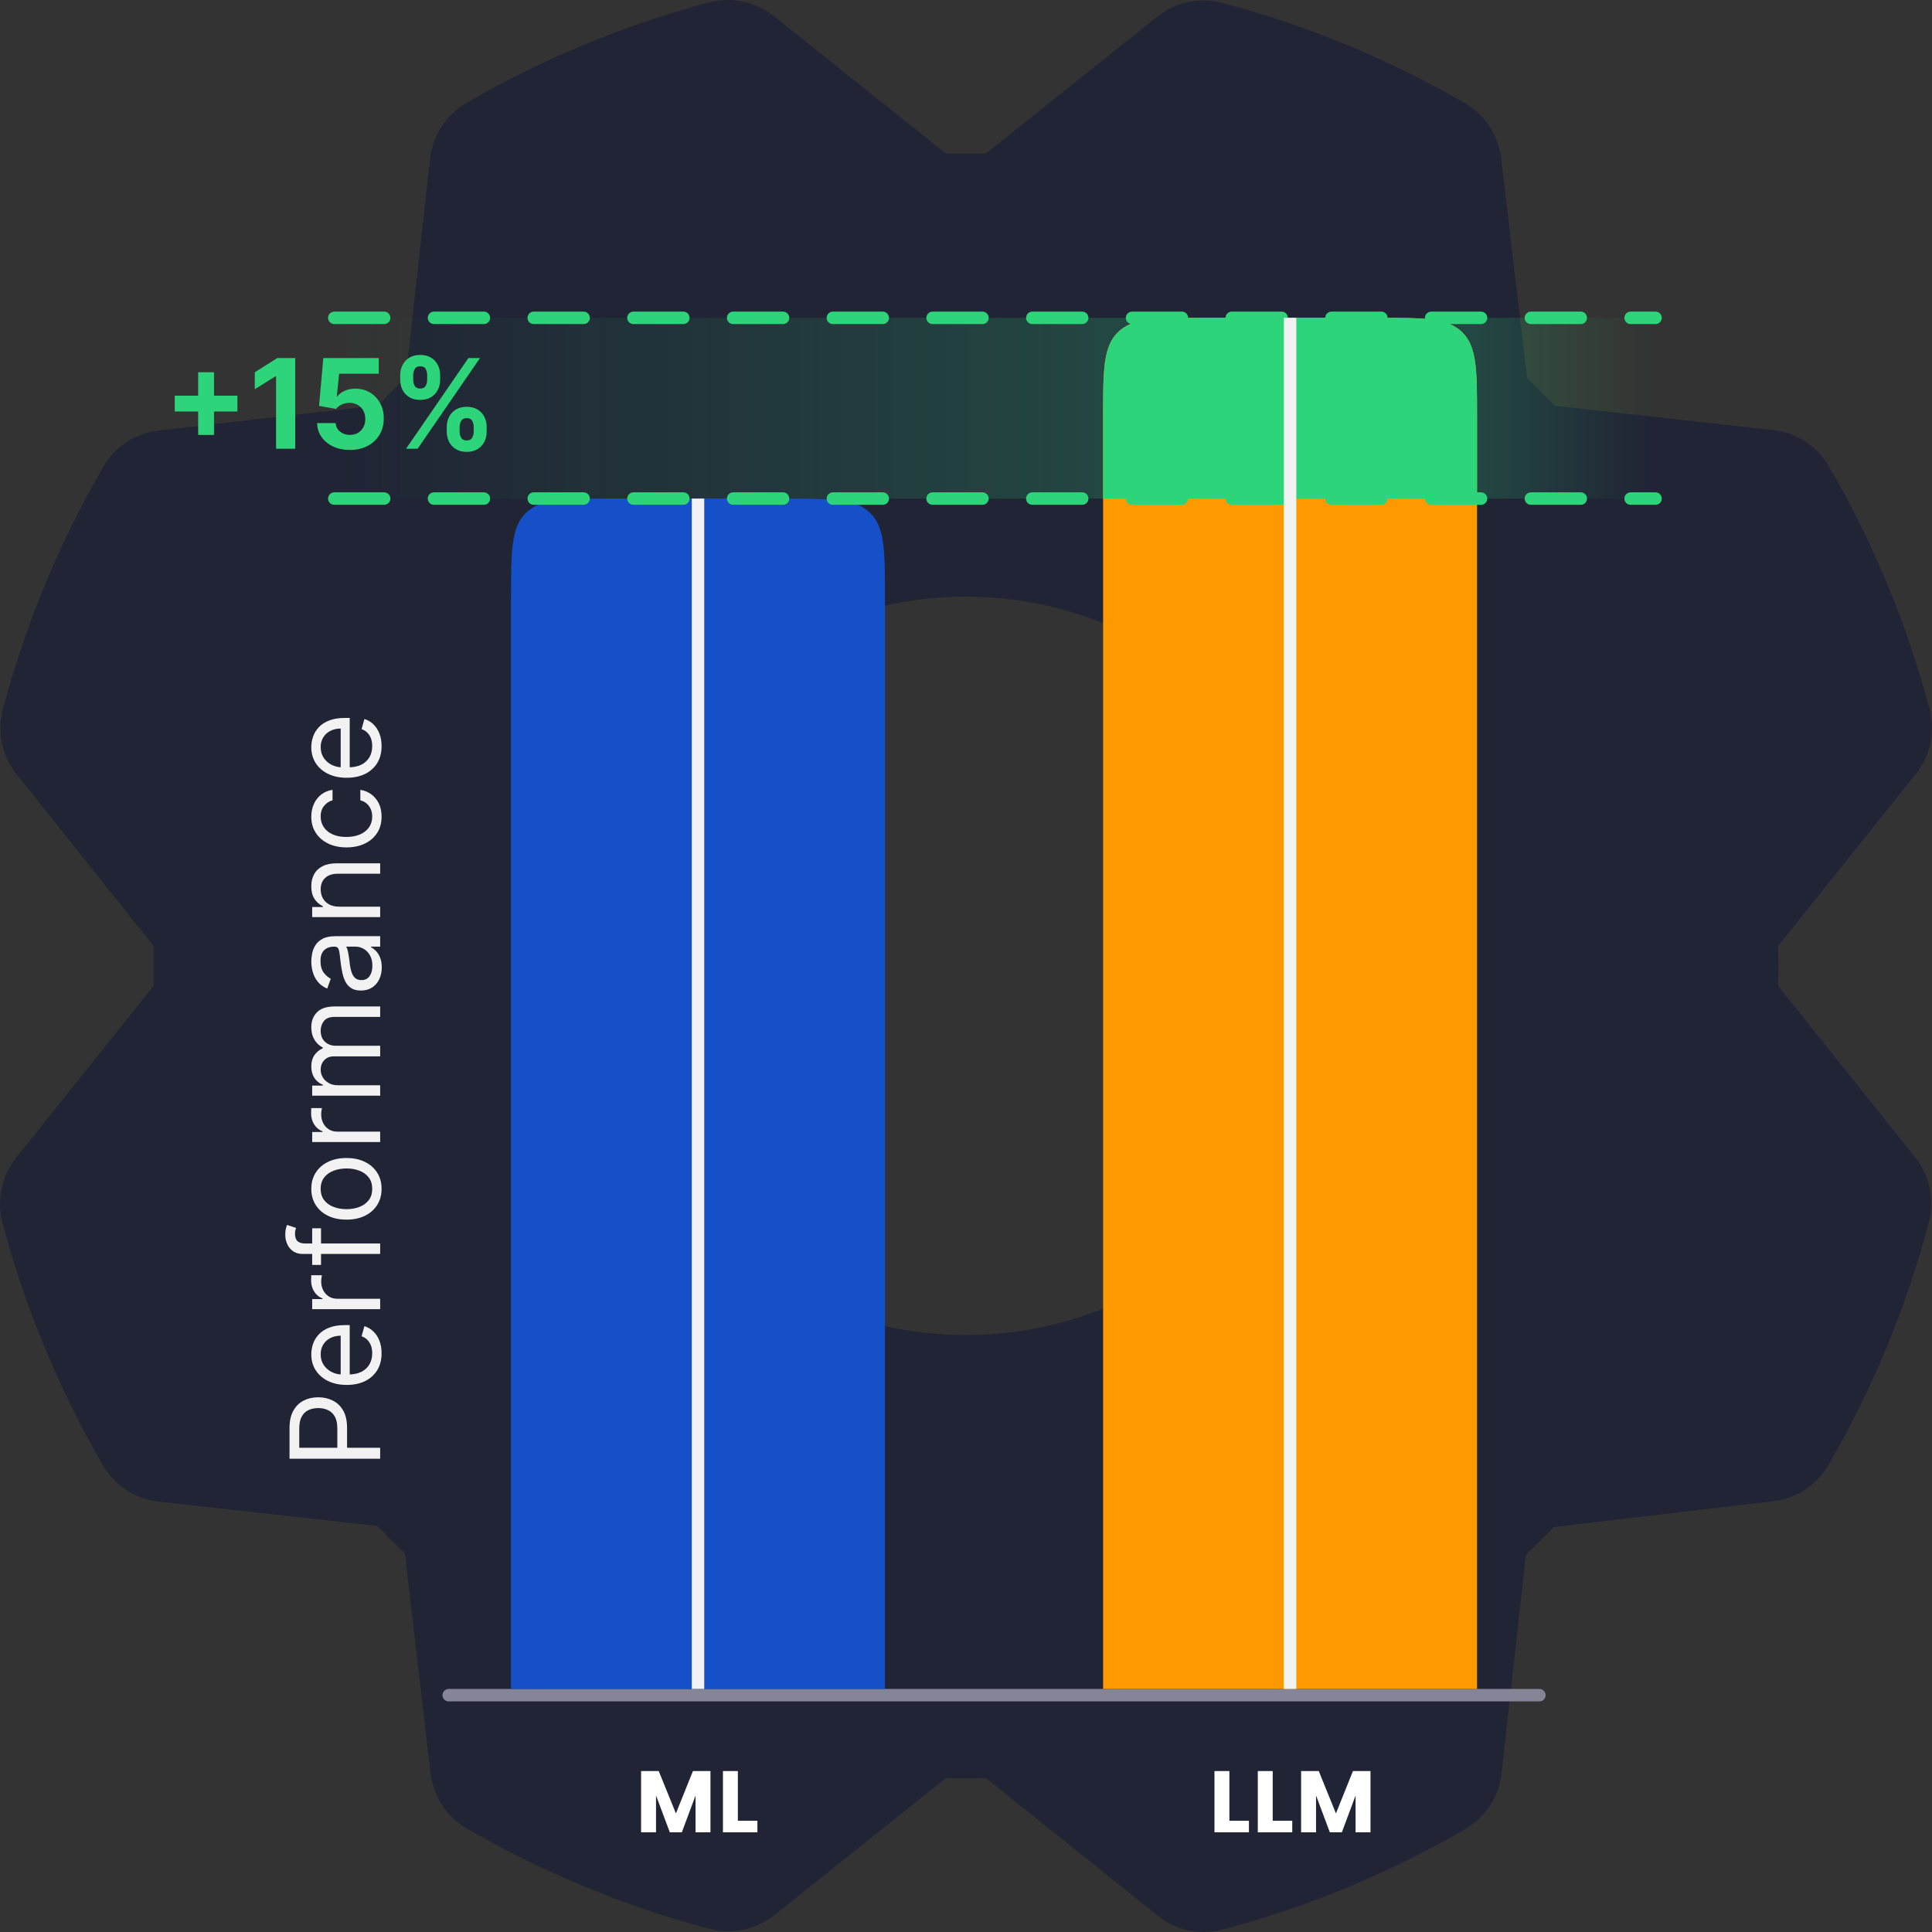
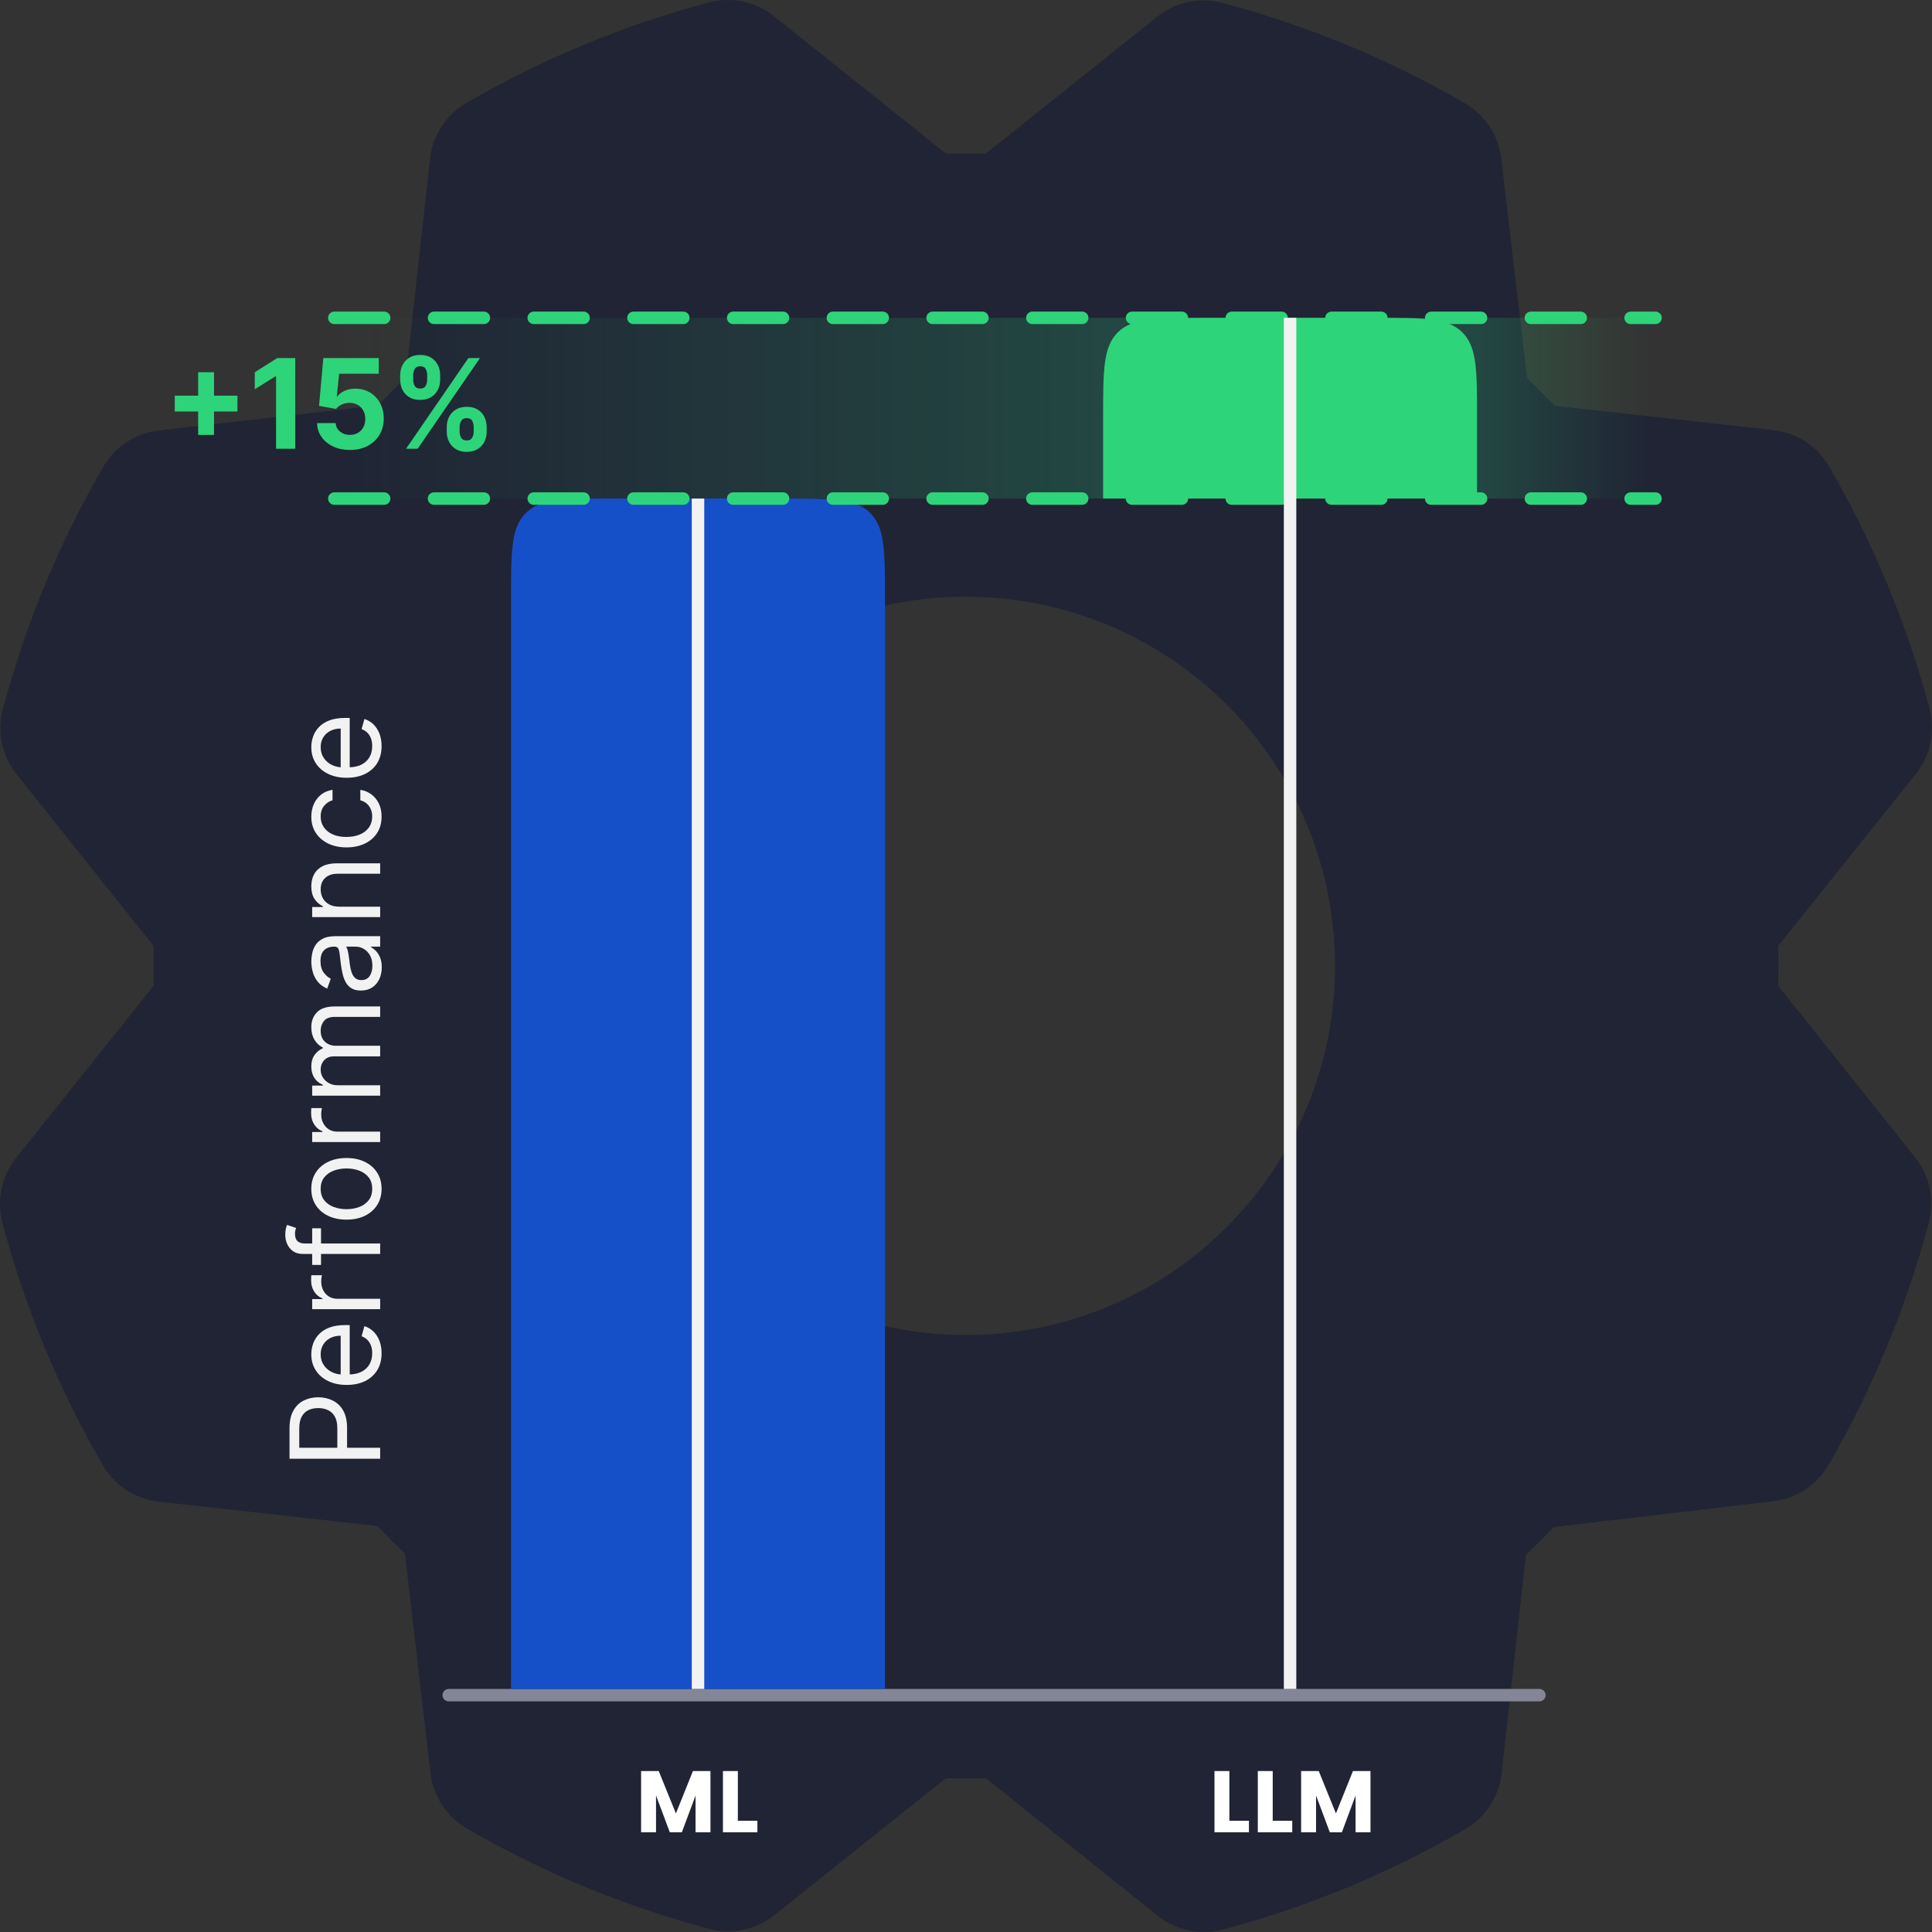
<svg xmlns="http://www.w3.org/2000/svg" width="310" height="310" viewBox="0 0 310 310" fill="none">
  <rect x="0" y="0" width="310" height="310" fill="#333333" stroke="none" />
  <path d="M285.309 158.177C285.369 156.044 285.369 153.911 285.309 151.779L307.407 124.172C308.565 122.723 309.367 121.021 309.748 119.205C310.129 117.389 310.077 115.509 309.599 113.716C305.97 100.101 300.551 87.028 293.485 74.839C292.559 73.244 291.273 71.887 289.731 70.877C288.188 69.866 286.431 69.23 284.599 69.018L249.468 65.108C248.007 63.568 246.526 62.087 245.025 60.665L240.878 25.446C240.665 23.613 240.026 21.854 239.013 20.312C238 18.769 236.64 17.484 235.043 16.56C222.854 9.499 209.78 4.09 196.166 0.476C194.373 -0.003 192.493 -0.055 190.676 0.326C188.86 0.707 187.159 1.509 185.709 2.667L158.177 24.646H151.779L124.172 2.593C122.723 1.435 121.021 0.633 119.205 0.252C117.389 -0.129 115.509 -0.077 113.716 0.401C100.101 4.03 87.028 9.449 74.839 16.515C73.244 17.441 71.887 18.727 70.877 20.27C69.866 21.812 69.23 23.57 69.018 25.401L65.108 60.591C63.568 62.062 62.087 63.543 60.665 65.034L25.446 69.077C23.613 69.291 21.854 69.929 20.312 70.942C18.769 71.956 17.484 73.315 16.56 74.913C9.5 87.104 4.087 100.177 0.461 113.79C-0.016 115.584 -0.065 117.465 0.318 119.281C0.702 121.097 1.506 122.798 2.667 124.246L24.646 151.779V158.177L2.593 185.783C1.435 187.233 0.633 188.934 0.252 190.75C-0.129 192.567 -0.077 194.447 0.401 196.24C4.03 209.854 9.449 222.927 16.515 235.117C17.441 236.712 18.727 238.068 20.27 239.079C21.812 240.089 23.57 240.726 25.401 240.937L60.532 244.847C62.003 246.388 63.484 247.869 64.975 249.291L69.077 284.51C69.291 286.343 69.929 288.101 70.942 289.644C71.956 291.187 73.315 292.472 74.913 293.396C87.104 300.456 100.177 305.869 113.79 309.495C115.584 309.972 117.465 310.021 119.281 309.637C121.097 309.254 122.798 308.449 124.246 307.288L151.779 285.309C153.911 285.369 156.044 285.369 158.177 285.309L185.783 307.407C187.233 308.565 188.934 309.367 190.75 309.748C192.567 310.129 194.447 310.077 196.24 309.599C209.856 305.976 222.93 300.557 235.117 293.485C236.712 292.559 238.068 291.273 239.079 289.731C240.089 288.188 240.726 286.431 240.937 284.599L244.847 249.468C246.388 248.007 247.869 246.526 249.291 245.025L284.51 240.878C286.343 240.665 288.101 240.026 289.644 239.013C291.187 238 292.472 236.64 293.396 235.043C300.456 222.852 305.869 209.779 309.495 196.166C309.972 194.372 310.021 192.491 309.637 190.675C309.254 188.858 308.449 187.158 307.288 185.709L285.309 158.177ZM154.978 214.219C143.261 214.219 131.807 210.745 122.065 204.235C112.323 197.726 104.729 188.474 100.246 177.649C95.762 166.824 94.589 154.912 96.874 143.42C99.16 131.929 104.803 121.373 113.088 113.088C121.373 104.803 131.929 99.16 143.42 96.874C154.912 94.589 166.824 95.762 177.649 100.246C188.474 104.729 197.726 112.323 204.235 122.065C210.745 131.807 214.219 143.261 214.219 154.978C214.219 170.69 207.978 185.758 196.868 196.868C185.758 207.978 170.69 214.219 154.978 214.219Z" fill="#202434" />
  <rect x="54" y="51" width="211" height="29" fill="url(#paint0_linear_2752_21589)" fill-opacity="0.2" />
  <path d="M72 272L247 272" stroke="#848698" stroke-width="2" stroke-linecap="round" />
  <path d="M82 96C82 88.457 82 84.686 84.343 82.343C86.686 80 90.457 80 98 80H126C133.542 80 137.314 80 139.657 82.343C142 84.686 142 88.457 142 96V271H82V96Z" fill="#1650C8" />
-   <path d="M177 67C177 59.458 177 55.686 179.343 53.343C181.686 51 185.458 51 193 51H221C228.542 51 232.314 51 234.657 53.343C237 55.686 237 59.458 237 67V271H177V67Z" fill="#FF9900" />
  <path d="M177 67C177 59.458 177 55.686 179.343 53.343C181.686 51 185.458 51 193 51H221C228.542 51 232.314 51 234.657 53.343C237 55.686 237 59.458 237 67V80H177V67Z" fill="#2ED47A" />
  <path d="M113.998 284.172V294H111.604V288.106L109.406 294H107.474L105.262 288.092V294H102.868V284.172H105.696L108.454 290.976L111.184 284.172H113.998ZM118.394 292.152H121.53V294H116V284.172H118.394V292.152Z" fill="white" />
  <path d="M197.262 292.152H200.398V294H194.868V284.172H197.262V292.152ZM204.214 292.152H207.35V294H201.82V284.172H204.214V292.152ZM219.902 284.172V294H217.508V288.106L215.31 294H213.378L211.166 288.092V294H208.772V284.172H211.6L214.358 290.976L217.088 284.172H219.902Z" fill="white" />
  <line x1="53.641" y1="80" x2="265.641" y2="80" stroke="#2ED47A" stroke-width="2" stroke-linecap="round" stroke-dasharray="8 8" />
  <line x1="53.641" y1="51" x2="265.641" y2="51" stroke="#2ED47A" stroke-width="2" stroke-linecap="round" stroke-dasharray="8 8" />
  <path d="M31.797 69.784V59.727H34.34V69.784H31.797ZM28.04 66.027V63.484H38.097V66.027H28.04ZM47.372 57.455V72H44.297V60.374H44.212L40.881 62.462V59.734L44.482 57.455H47.372ZM56.142 72.199C55.138 72.199 54.243 72.014 53.457 71.645C52.676 71.276 52.056 70.767 51.596 70.118C51.137 69.469 50.898 68.726 50.879 67.888H53.862C53.895 68.451 54.132 68.908 54.572 69.258C55.013 69.609 55.536 69.784 56.142 69.784C56.625 69.784 57.051 69.678 57.42 69.465C57.794 69.247 58.086 68.946 58.294 68.562C58.507 68.174 58.614 67.729 58.614 67.227C58.614 66.716 58.505 66.266 58.287 65.878C58.074 65.49 57.778 65.187 57.399 64.969C57.02 64.751 56.587 64.64 56.099 64.635C55.673 64.635 55.259 64.722 54.856 64.898C54.459 65.073 54.148 65.312 53.926 65.615L51.192 65.125L51.88 57.455H60.773V59.969H54.416L54.04 63.612H54.125C54.38 63.252 54.766 62.954 55.282 62.717C55.799 62.481 56.376 62.362 57.015 62.362C57.891 62.362 58.673 62.568 59.359 62.98C60.046 63.392 60.588 63.958 60.986 64.678C61.383 65.392 61.58 66.216 61.575 67.149C61.58 68.129 61.353 69.001 60.893 69.763C60.439 70.52 59.802 71.117 58.983 71.553C58.168 71.983 57.221 72.199 56.142 72.199ZM71.682 69.273V68.506C71.682 67.923 71.805 67.388 72.051 66.901C72.302 66.408 72.664 66.015 73.138 65.722C73.616 65.423 74.198 65.274 74.885 65.274C75.581 65.274 76.165 65.421 76.639 65.715C77.117 66.008 77.477 66.401 77.719 66.894C77.965 67.381 78.088 67.919 78.088 68.506V69.273C78.088 69.855 77.965 70.392 77.719 70.885C77.472 71.373 77.11 71.763 76.632 72.057C76.154 72.355 75.571 72.504 74.885 72.504C74.189 72.504 73.604 72.355 73.13 72.057C72.657 71.763 72.297 71.373 72.051 70.885C71.805 70.392 71.682 69.855 71.682 69.273ZM73.748 68.506V69.273C73.748 69.609 73.829 69.926 73.99 70.224C74.156 70.523 74.454 70.672 74.885 70.672C75.316 70.672 75.609 70.525 75.765 70.231C75.926 69.938 76.007 69.618 76.007 69.273V68.506C76.007 68.16 75.931 67.838 75.78 67.54C75.628 67.242 75.33 67.092 74.885 67.092C74.459 67.092 74.163 67.242 73.997 67.54C73.831 67.838 73.748 68.16 73.748 68.506ZM64.217 60.949V60.182C64.217 59.595 64.343 59.057 64.594 58.57C64.844 58.077 65.207 57.684 65.68 57.391C66.158 57.097 66.736 56.95 67.413 56.95C68.114 56.95 68.701 57.097 69.174 57.391C69.648 57.684 70.008 58.077 70.254 58.57C70.5 59.057 70.623 59.595 70.623 60.182V60.949C70.623 61.536 70.498 62.073 70.247 62.561C70.001 63.049 69.639 63.439 69.16 63.733C68.687 64.022 68.105 64.166 67.413 64.166C66.722 64.166 66.137 64.019 65.659 63.726C65.185 63.428 64.826 63.037 64.579 62.554C64.338 62.066 64.217 61.531 64.217 60.949ZM66.298 60.182V60.949C66.298 61.294 66.379 61.614 66.54 61.908C66.705 62.201 66.996 62.348 67.413 62.348C67.849 62.348 68.145 62.201 68.301 61.908C68.462 61.614 68.542 61.294 68.542 60.949V60.182C68.542 59.836 68.467 59.514 68.315 59.216C68.164 58.918 67.863 58.769 67.413 58.769C66.992 58.769 66.701 58.92 66.54 59.223C66.379 59.526 66.298 59.846 66.298 60.182ZM65.155 72L75.155 57.455H77.015L67.015 72H65.155Z" fill="#2ED47A" />
  <path d="M61 234.059L46.455 234.059L46.455 229.144C46.455 228.003 46.66 227.07 47.072 226.346C47.48 225.617 48.031 225.077 48.727 224.727C49.423 224.376 50.2 224.201 51.057 224.201C51.914 224.201 52.693 224.376 53.394 224.727C54.094 225.072 54.653 225.607 55.07 226.332C55.481 227.056 55.688 227.984 55.688 229.116L55.688 232.638L54.125 232.638L54.125 229.173C54.125 228.391 53.99 227.764 53.72 227.29C53.45 226.817 53.086 226.474 52.626 226.261C52.162 226.043 51.639 225.934 51.057 225.934C50.474 225.934 49.954 226.043 49.494 226.261C49.035 226.474 48.675 226.819 48.415 227.298C48.15 227.776 48.017 228.41 48.017 229.201L48.017 232.298L61 232.298L61 234.059ZM61.227 217.134C61.227 218.185 60.995 219.092 60.531 219.854C60.062 220.612 59.409 221.197 58.571 221.609C57.728 222.016 56.748 222.219 55.631 222.219C54.513 222.219 53.528 222.016 52.676 221.609C51.819 221.197 51.151 220.624 50.673 219.89C50.19 219.151 49.949 218.29 49.949 217.305C49.949 216.737 50.044 216.175 50.233 215.621C50.422 215.067 50.73 214.563 51.156 214.109C51.578 213.654 52.136 213.292 52.832 213.022C53.528 212.752 54.385 212.617 55.403 212.617L56.114 212.617L56.114 221.026L54.665 221.026L54.665 214.322C54.049 214.322 53.5 214.445 53.017 214.691C52.534 214.933 52.153 215.278 51.874 215.728C51.594 216.173 51.455 216.699 51.455 217.305C51.455 217.972 51.62 218.55 51.952 219.038C52.278 219.521 52.705 219.892 53.23 220.153C53.756 220.413 54.319 220.543 54.92 220.543L55.886 220.543C56.71 220.543 57.409 220.401 57.981 220.117C58.55 219.828 58.983 219.428 59.281 218.917C59.575 218.406 59.722 217.811 59.722 217.134C59.722 216.694 59.66 216.296 59.537 215.941C59.409 215.581 59.22 215.271 58.969 215.011C58.713 214.75 58.396 214.549 58.017 214.407L58.472 212.788C59.021 212.958 59.504 213.245 59.92 213.647C60.332 214.049 60.654 214.547 60.886 215.138C61.114 215.73 61.227 216.396 61.227 217.134ZM61 210.067L50.091 210.067L50.091 208.448L51.739 208.448L51.739 208.335C51.199 208.136 50.761 207.776 50.425 207.255C50.089 206.734 49.92 206.147 49.92 205.494C49.92 205.371 49.923 205.217 49.928 205.032C49.932 204.847 49.939 204.708 49.949 204.613L51.653 204.613C51.639 204.67 51.618 204.8 51.59 205.004C51.556 205.202 51.54 205.413 51.54 205.636C51.54 206.166 51.651 206.639 51.874 207.056C52.091 207.468 52.394 207.795 52.783 208.036C53.166 208.273 53.604 208.391 54.097 208.391L61 208.391L61 210.067ZM50.091 197.085L51.511 197.085L51.511 202.965L50.091 202.965L50.091 197.085ZM61 201.204L48.585 201.204C47.96 201.204 47.439 201.057 47.023 200.763C46.606 200.47 46.294 200.089 46.085 199.62C45.877 199.151 45.773 198.656 45.773 198.136C45.773 197.724 45.806 197.388 45.872 197.127C45.938 196.867 46 196.673 46.057 196.545L47.506 197.028C47.477 197.113 47.442 197.231 47.399 197.383C47.356 197.53 47.335 197.724 47.335 197.965C47.335 198.519 47.475 198.919 47.754 199.165C48.034 199.407 48.443 199.528 48.983 199.528L61 199.528L61 201.204ZM61.227 190.753C61.227 191.738 60.993 192.602 60.524 193.345C60.055 194.084 59.4 194.661 58.557 195.078C57.714 195.49 56.729 195.696 55.602 195.696C54.466 195.696 53.474 195.49 52.626 195.078C51.779 194.661 51.121 194.084 50.652 193.345C50.183 192.602 49.949 191.738 49.949 190.753C49.949 189.768 50.183 188.906 50.652 188.168C51.121 187.424 51.779 186.847 52.626 186.435C53.474 186.018 54.466 185.81 55.602 185.81C56.729 185.81 57.714 186.018 58.557 186.435C59.4 186.847 60.055 187.424 60.524 188.168C60.993 188.906 61.227 189.768 61.227 190.753ZM59.722 190.753C59.722 190.005 59.53 189.389 59.146 188.906C58.763 188.423 58.258 188.066 57.633 187.834C57.008 187.602 56.331 187.486 55.602 187.486C54.873 187.486 54.194 187.602 53.564 187.834C52.934 188.066 52.425 188.423 52.037 188.906C51.649 189.389 51.455 190.005 51.455 190.753C51.455 191.501 51.649 192.116 52.037 192.599C52.425 193.082 52.934 193.44 53.564 193.672C54.194 193.904 54.873 194.02 55.602 194.02C56.331 194.02 57.008 193.904 57.633 193.672C58.258 193.44 58.763 193.082 59.146 192.599C59.53 192.116 59.722 191.501 59.722 190.753ZM61 183.251L50.091 183.251L50.091 181.632L51.739 181.632L51.739 181.518C51.199 181.319 50.761 180.959 50.425 180.439C50.089 179.918 49.92 179.331 49.92 178.677C49.92 178.554 49.923 178.4 49.928 178.216C49.932 178.031 49.939 177.891 49.949 177.797L51.653 177.797C51.639 177.853 51.618 177.984 51.59 178.187C51.556 178.386 51.54 178.597 51.54 178.819C51.54 179.35 51.651 179.823 51.874 180.24C52.091 180.652 52.394 180.978 52.783 181.22C53.166 181.457 53.604 181.575 54.097 181.575L61 181.575L61 183.251ZM61 175.81L50.091 175.81L50.091 174.19L51.795 174.19L51.795 174.048C51.213 173.821 50.761 173.454 50.439 172.947C50.112 172.441 49.949 171.832 49.949 171.122C49.949 170.402 50.112 169.804 50.439 169.325C50.761 168.842 51.213 168.466 51.795 168.196L51.795 168.082C51.232 167.803 50.785 167.384 50.453 166.825C50.117 166.267 49.949 165.597 49.949 164.815C49.949 163.84 50.254 163.042 50.865 162.422C51.471 161.802 52.416 161.491 53.699 161.491L61 161.491L61 163.168L53.699 163.168C52.894 163.168 52.319 163.388 51.973 163.828C51.627 164.268 51.455 164.787 51.455 165.384C51.455 166.151 51.687 166.745 52.151 167.166C52.61 167.588 53.192 167.798 53.898 167.798L61 167.798L61 169.503L53.528 169.503C52.908 169.503 52.409 169.704 52.03 170.107C51.646 170.509 51.455 171.027 51.455 171.662C51.455 172.098 51.571 172.505 51.803 172.884C52.035 173.258 52.356 173.561 52.769 173.793C53.176 174.02 53.647 174.134 54.182 174.134L61 174.134L61 175.81ZM61.256 155.217C61.256 155.908 61.126 156.535 60.865 157.099C60.6 157.662 60.219 158.11 59.722 158.441C59.22 158.772 58.614 158.938 57.903 158.938C57.278 158.938 56.772 158.815 56.383 158.569C55.99 158.323 55.683 157.994 55.46 157.582C55.238 157.17 55.072 156.715 54.963 156.218C54.849 155.716 54.76 155.212 54.693 154.705C54.608 154.042 54.544 153.505 54.501 153.093C54.454 152.676 54.376 152.373 54.267 152.184C54.158 151.99 53.969 151.893 53.699 151.893L53.642 151.893C52.941 151.893 52.397 152.085 52.008 152.468C51.62 152.847 51.426 153.422 51.426 154.194C51.426 154.994 51.601 155.621 51.952 156.076C52.302 156.531 52.676 156.85 53.074 157.035L52.506 158.626C51.843 158.342 51.327 157.963 50.957 157.489C50.583 157.011 50.323 156.49 50.176 155.927C50.025 155.359 49.949 154.8 49.949 154.251C49.949 153.9 49.992 153.498 50.077 153.043C50.157 152.584 50.325 152.141 50.581 151.715C50.837 151.284 51.222 150.927 51.739 150.643C52.255 150.359 52.946 150.217 53.812 150.217L61 150.217L61 151.893L59.523 151.893L59.523 151.978C59.76 152.092 60.013 152.281 60.283 152.546C60.553 152.811 60.782 153.164 60.972 153.604C61.161 154.045 61.256 154.582 61.256 155.217ZM59.75 154.961C59.75 154.298 59.62 153.739 59.359 153.285C59.099 152.826 58.763 152.48 58.351 152.248C57.939 152.011 57.506 151.893 57.051 151.893L55.517 151.893C55.602 151.964 55.68 152.12 55.751 152.362C55.818 152.598 55.877 152.873 55.929 153.185C55.976 153.493 56.019 153.794 56.057 154.087C56.09 154.376 56.118 154.611 56.142 154.79C56.199 155.226 56.291 155.633 56.419 156.012C56.542 156.386 56.729 156.689 56.98 156.921C57.226 157.148 57.562 157.262 57.989 157.262C58.571 157.262 59.011 157.047 59.31 156.616C59.603 156.18 59.75 155.629 59.75 154.961ZM54.438 145.481L61 145.481L61 147.157L50.091 147.157L50.091 145.538L51.795 145.538L51.795 145.396C51.242 145.14 50.796 144.752 50.46 144.231C50.119 143.71 49.949 143.038 49.949 142.214C49.949 141.475 50.1 140.829 50.403 140.275C50.702 139.721 51.156 139.29 51.767 138.983C52.373 138.675 53.14 138.521 54.068 138.521L61 138.521L61 140.197L54.182 140.197C53.325 140.197 52.657 140.42 52.179 140.865C51.696 141.31 51.455 141.921 51.455 142.697C51.455 143.232 51.571 143.71 51.803 144.132C52.035 144.548 52.373 144.877 52.818 145.119C53.263 145.36 53.803 145.481 54.438 145.481ZM61.227 131.026C61.227 132.049 60.986 132.93 60.503 133.668C60.02 134.407 59.355 134.975 58.507 135.373C57.66 135.771 56.691 135.969 55.602 135.969C54.494 135.969 53.517 135.766 52.669 135.359C51.817 134.947 51.151 134.374 50.673 133.64C50.19 132.901 49.949 132.04 49.949 131.055C49.949 130.288 50.091 129.596 50.375 128.981C50.659 128.365 51.057 127.861 51.568 127.468C52.08 127.075 52.676 126.831 53.358 126.737L53.358 128.413C52.861 128.54 52.42 128.825 52.037 129.265C51.649 129.701 51.455 130.288 51.455 131.026C51.455 131.68 51.625 132.253 51.966 132.745C52.302 133.233 52.778 133.614 53.394 133.888C54.004 134.158 54.722 134.293 55.545 134.293C56.388 134.293 57.122 134.161 57.747 133.896C58.372 133.626 58.858 133.247 59.203 132.759C59.549 132.267 59.722 131.689 59.722 131.026C59.722 130.591 59.646 130.195 59.494 129.84C59.343 129.485 59.125 129.184 58.841 128.938C58.557 128.692 58.216 128.517 57.818 128.413L57.818 126.737C58.462 126.831 59.042 127.066 59.558 127.44C60.07 127.809 60.477 128.299 60.78 128.91C61.078 129.516 61.227 130.221 61.227 131.026ZM61.227 119.712C61.227 120.763 60.995 121.67 60.531 122.433C60.062 123.19 59.409 123.775 58.571 124.187C57.728 124.594 56.748 124.798 55.631 124.798C54.513 124.798 53.528 124.594 52.676 124.187C51.819 123.775 51.151 123.202 50.673 122.468C50.19 121.729 49.949 120.868 49.949 119.883C49.949 119.315 50.044 118.754 50.233 118.2C50.422 117.646 50.73 117.141 51.156 116.687C51.578 116.232 52.136 115.87 52.832 115.6C53.528 115.33 54.385 115.195 55.403 115.195L56.114 115.195L56.114 123.604L54.665 123.604L54.665 116.9C54.049 116.9 53.5 117.023 53.017 117.269C52.534 117.511 52.153 117.856 51.874 118.306C51.594 118.751 51.455 119.277 51.455 119.883C51.455 120.55 51.62 121.128 51.952 121.616C52.278 122.099 52.705 122.47 53.23 122.731C53.756 122.991 54.319 123.121 54.92 123.121L55.886 123.121C56.71 123.121 57.409 122.979 57.981 122.695C58.55 122.406 58.983 122.006 59.281 121.495C59.575 120.984 59.722 120.389 59.722 119.712C59.722 119.272 59.66 118.874 59.537 118.519C59.409 118.159 59.22 117.849 58.969 117.589C58.713 117.328 58.396 117.127 58.017 116.985L58.472 115.366C59.021 115.536 59.504 115.823 59.92 116.225C60.332 116.628 60.654 117.125 60.886 117.717C61.114 118.308 61.227 118.974 61.227 119.712Z" fill="#F2F2F2" />
  <path d="M112 271L112 80" stroke="#F2F2F2" stroke-width="2" />
  <path d="M207 271L207 51" stroke="#F2F2F2" stroke-width="2" />
  <defs>
    <linearGradient id="paint0_linear_2752_21589" x1="54" y1="65.5" x2="265" y2="65.5" gradientUnits="userSpaceOnUse">
      <stop stop-color="#2ED47A" stop-opacity="0" />
      <stop offset="0.588" stop-color="#2ED47A" />
      <stop offset="0.868" stop-color="#2ED47A" />
      <stop offset="1" stop-color="#2ED47A" stop-opacity="0" />
    </linearGradient>
  </defs>
</svg>